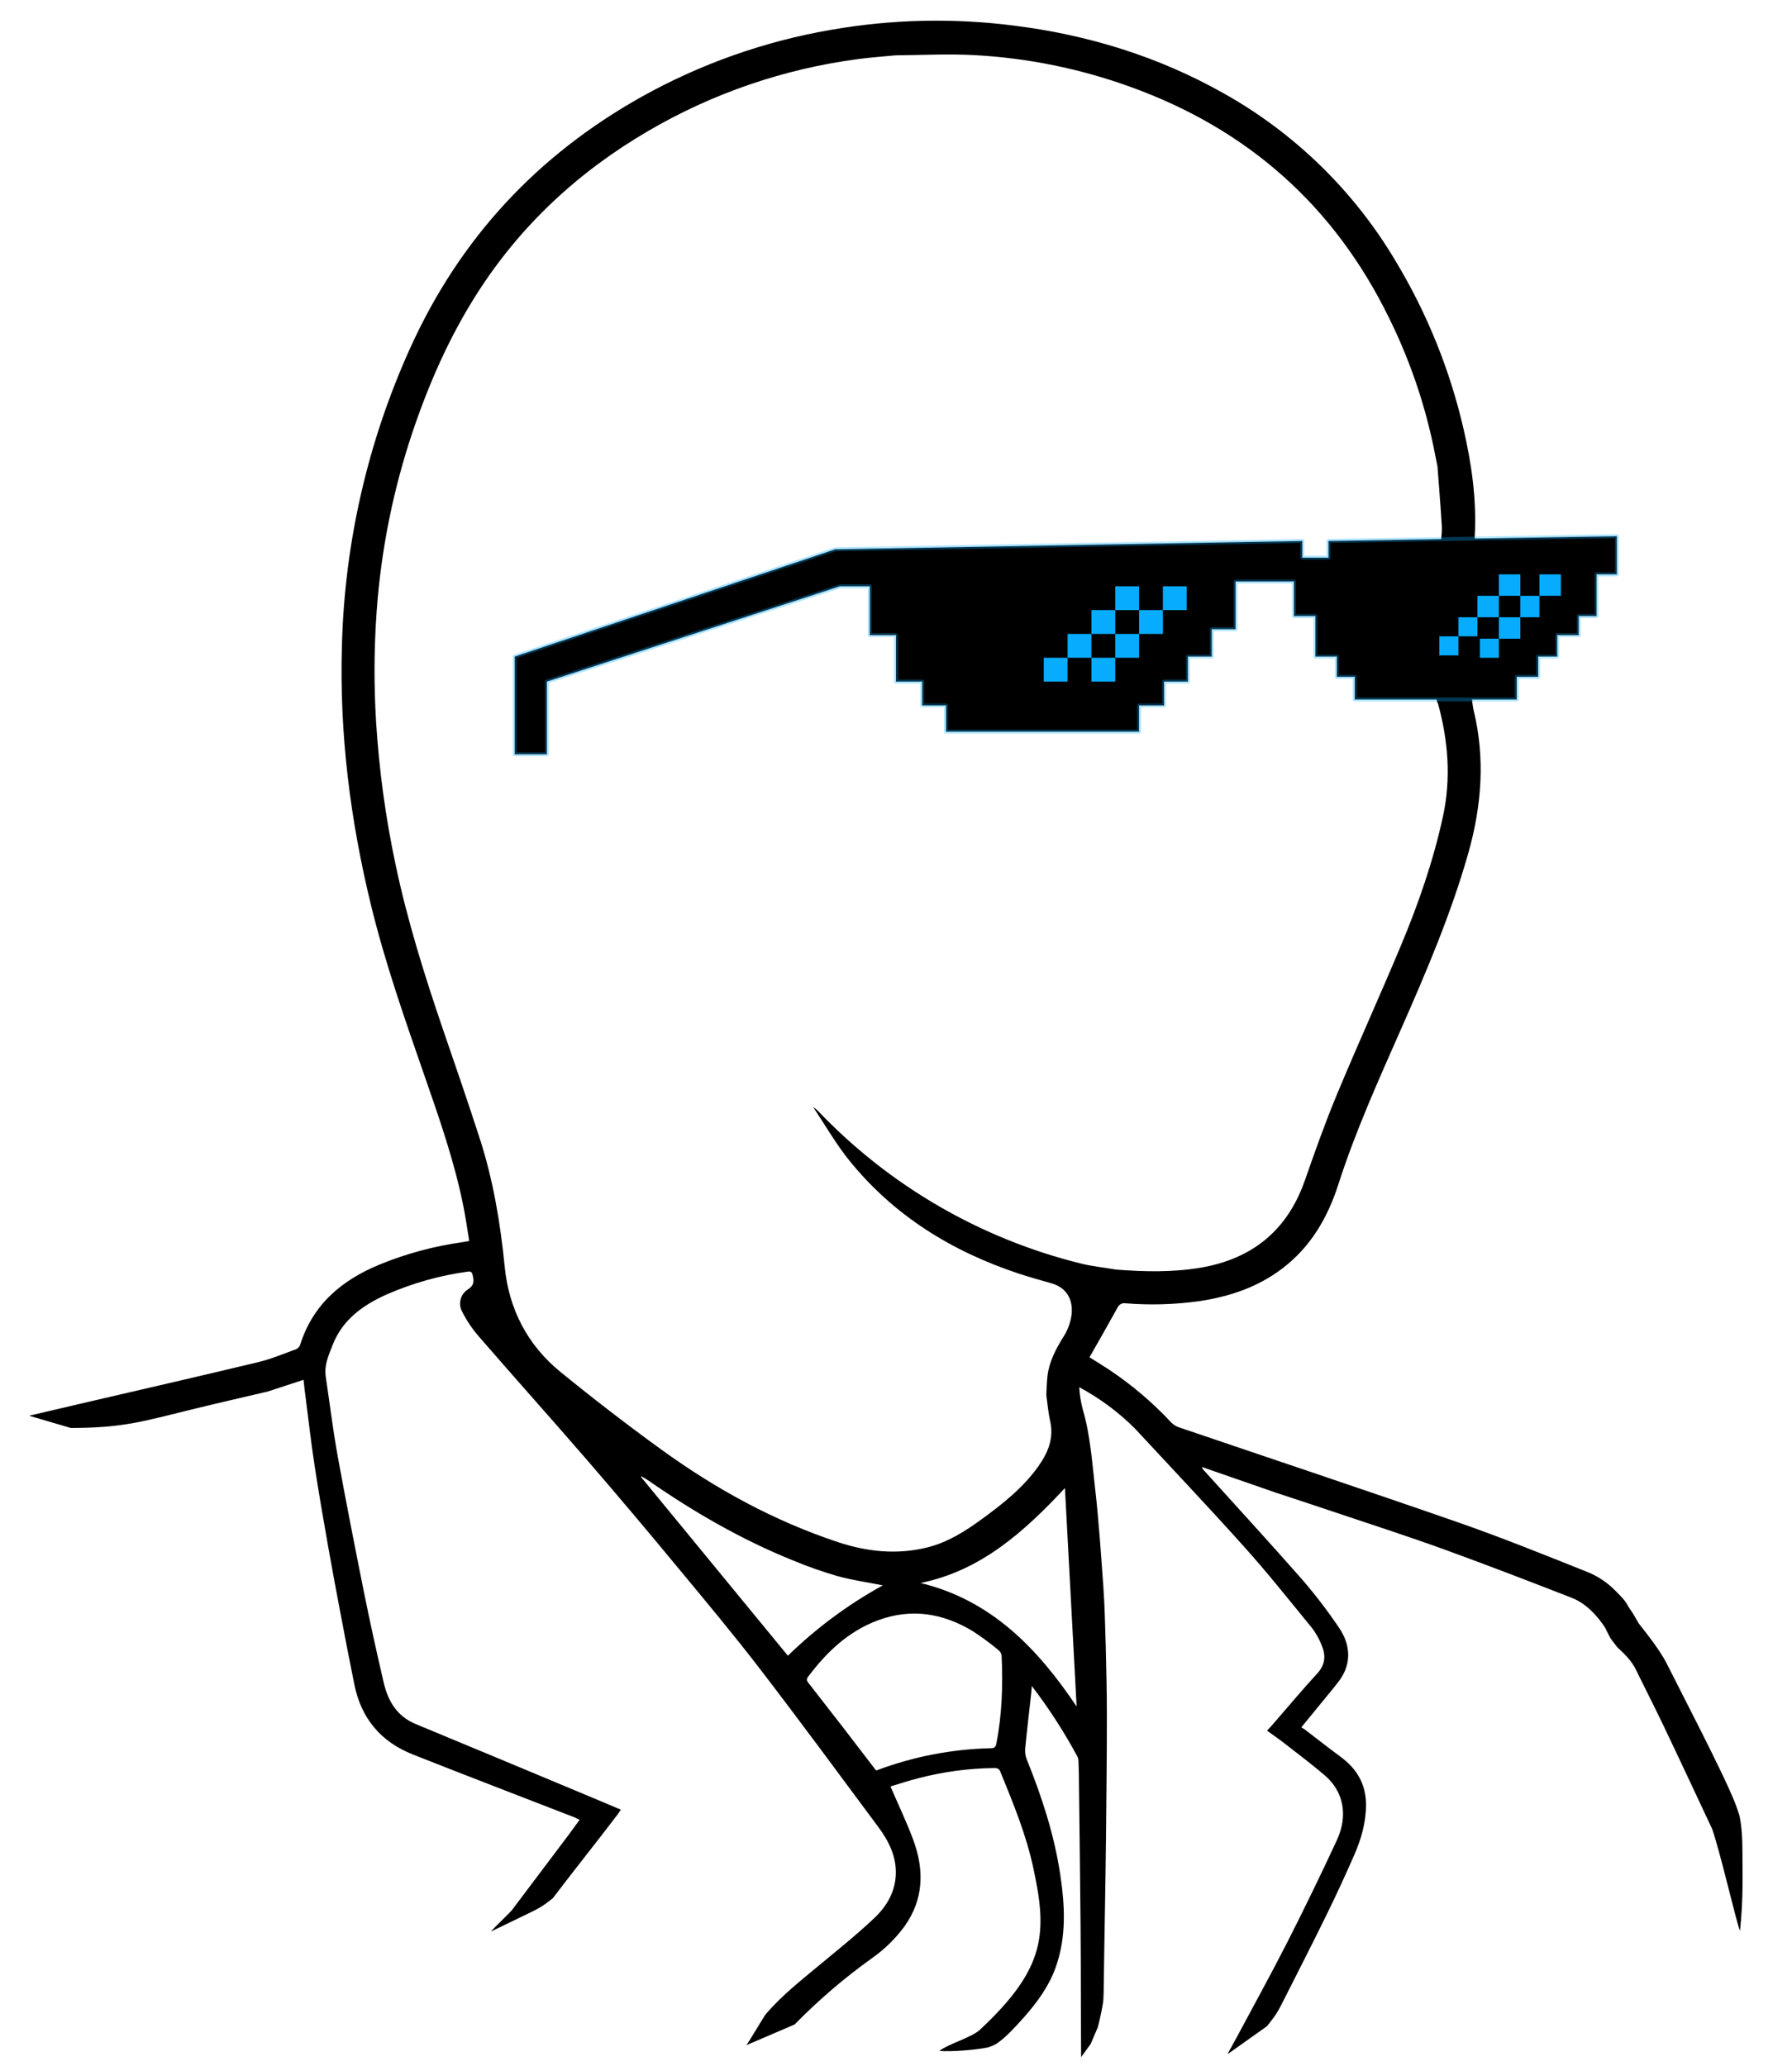
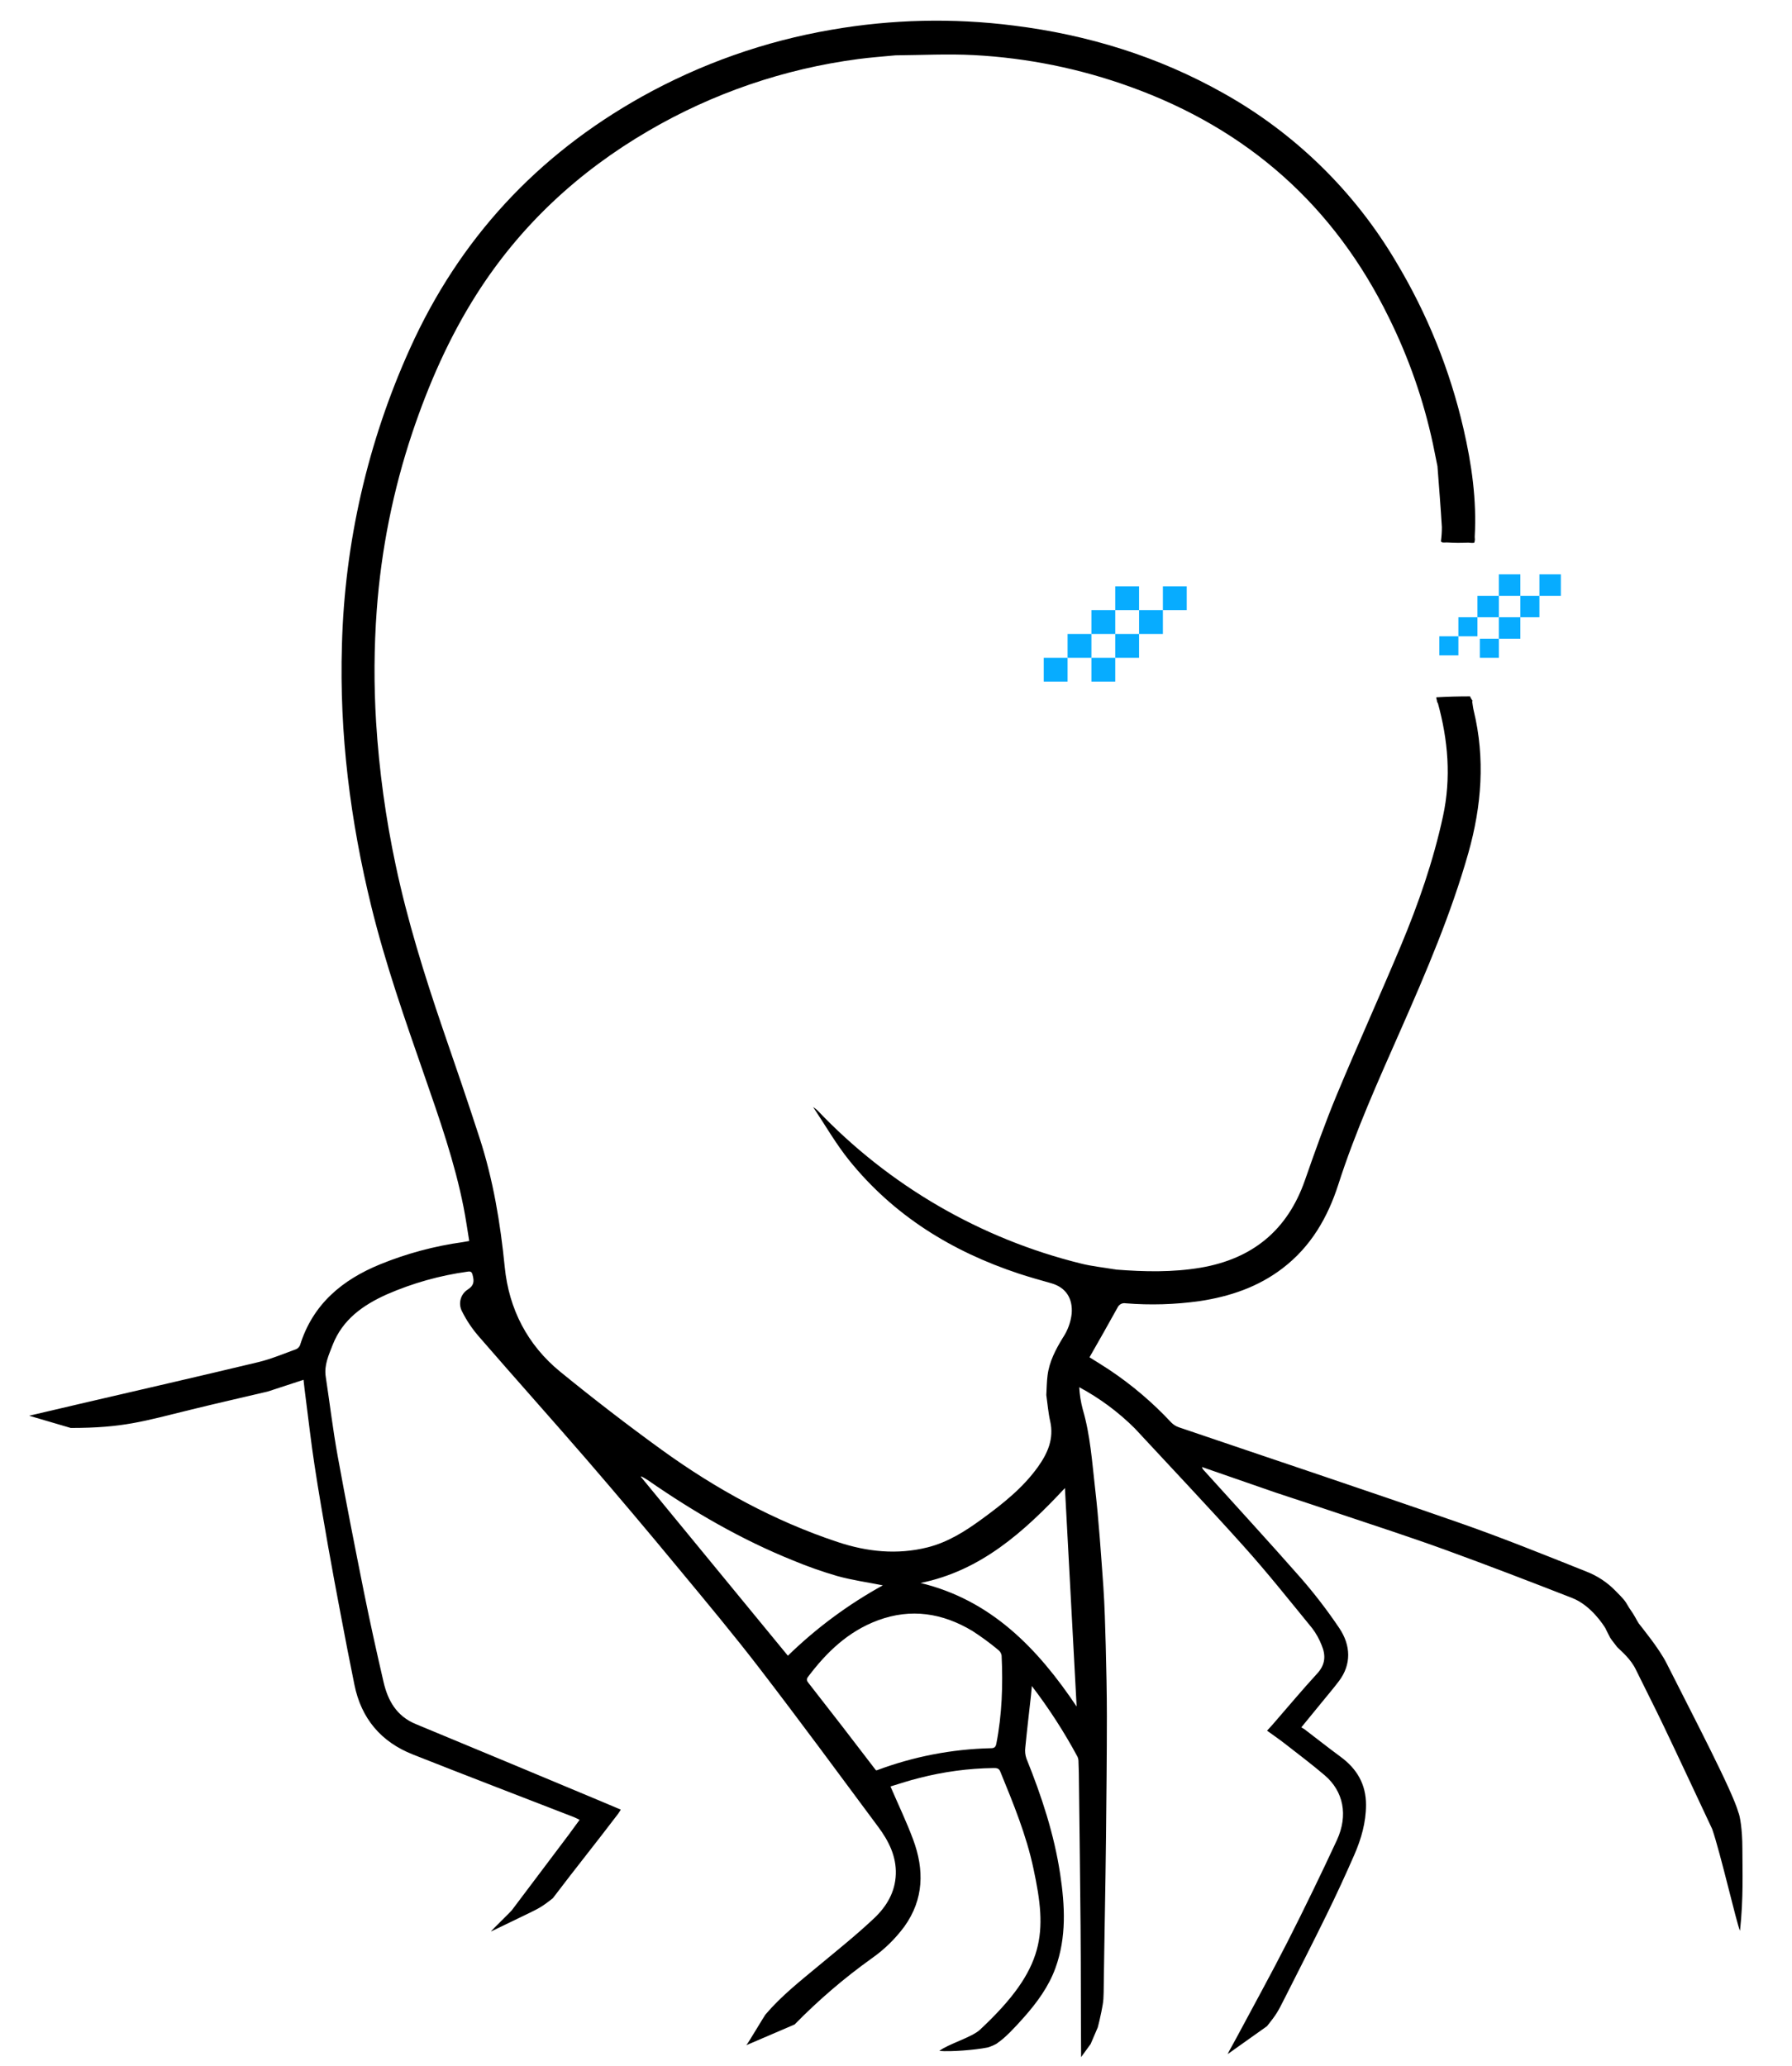
<svg xmlns="http://www.w3.org/2000/svg" width="917" height="1057" viewBox="0 0 917 1057" fill="none">
  <mask id="mask0_119_1137" style="mask-type:luminance" maskUnits="userSpaceOnUse" x="0" y="0" width="917" height="1057">
    <path d="M917 0H0V1056.01H917V0Z" fill="white" />
  </mask>
  <g mask="url(#mask0_119_1137)">
    <path d="M889.563 927.364C886.514 916.39 866.846 878.852 852.798 851.017C848.908 843.335 840.396 833.08 838.567 830.641C837.347 828.812 836.737 826.983 833.689 822.715C831.25 818.447 830.777 818.17 826.584 813.889C822.392 809.608 817.33 806.276 811.74 804.118C790.01 795.436 768.293 786.668 746.197 778.974C698.64 762.414 650.875 746.513 603.208 730.295C601.751 729.794 600.431 728.959 599.355 727.856C589.865 717.673 579.225 708.626 567.65 700.895C564.333 698.688 560.907 696.627 557.517 694.481C562.395 685.945 567.187 677.543 571.845 669.092C572.188 668.299 572.79 667.646 573.552 667.239C574.3 666.844 575.159 666.71 575.991 666.861C588.594 667.876 601.271 667.504 613.793 665.751C629.304 663.422 643.815 658.544 656.399 648.887C670.752 637.912 679.397 623.035 684.848 606.061C693.616 578.77 705.42 552.687 716.955 526.518C729.93 497.07 742.563 467.523 751.379 436.465C758.196 412.296 760.074 388.09 754.099 363.519C753.745 362.044 753.599 360.52 753.318 358.751H753.623C753.329 358.337 753.061 357.905 752.818 357.459C752.733 357.3 752.635 357.142 752.538 356.983C752.44 356.825 752.355 356.532 752.257 356.313C746.502 356.313 740.746 356.447 735.051 356.788C735.026 356.9 734.994 357.01 734.954 357.117C735.191 357.916 735.366 358.731 735.478 359.556H735.734C741.027 378.677 742.673 398.041 738.381 417.783C733.43 440.586 725.808 462.511 716.833 483.949C706.151 509.447 694.701 534.628 684.068 560.15C678.105 574.49 672.886 589.209 667.776 603.842C658.862 629.449 640.949 644.082 614.439 648.631C600.038 651.069 585.588 650.74 571.113 649.618L570.248 649.423L570.101 649.509L569.943 649.423C564.358 648.484 558.675 647.911 553.188 646.533C501.657 633.81 454.846 606.602 418.284 568.125C417.596 567.506 416.862 566.939 416.089 566.43C422.186 575.563 427.686 585.209 434.563 593.745C457.379 622.011 487.059 640.302 521.276 651.655C526.775 653.472 532.373 655.02 537.958 656.606C545.469 658.752 549.054 664.41 548.396 672.238C547.886 676.635 546.331 680.846 543.859 684.518C540.201 690.505 536.933 696.712 536.055 703.773C535.641 707.089 535.616 710.443 535.421 713.784C536.055 718.259 536.397 722.795 537.397 727.197C539.433 736.209 536.08 743.672 531.08 750.647C523.385 761.353 513.179 769.426 502.655 777.12C494.12 783.376 485.157 789.107 474.609 791.753C459 795.655 443.697 794.009 428.674 789.022C396.152 778.23 366.41 761.939 338.742 741.94C321.036 729.136 303.61 715.686 286.77 701.956C269.93 688.225 260.419 669.861 258.285 648.301C256.053 625.864 252.395 603.805 245.444 582.368C239.347 563.552 232.921 544.846 226.482 526.153C217.142 498.74 208.521 471.194 202.509 442.818C197.354 418.654 193.996 394.142 192.461 369.482C191.278 350.392 191.388 331.245 192.79 312.17C195.048 281.306 201.151 250.845 210.959 221.494C219.312 196.679 229.738 172.815 243.798 150.683C266.15 115.49 295.855 87.932 331.779 66.97C364.772 47.69 401.285 35.194 439.173 30.217C445.501 29.363 451.891 28.936 458.244 28.314C471.658 28.192 485.072 27.497 498.375 28.192C525.748 29.644 552.757 35.129 578.527 44.472C638.535 66.141 682.787 105.333 710.834 162.755C720.96 183.24 728.501 204.904 733.283 227.25L735.576 238.566C736.356 248.943 737.21 259.296 737.832 269.734C737.83 272.123 737.675 274.51 737.368 276.88L737.355 277.027C737.965 277.637 737.965 277.637 740.404 277.551C745.464 277.794 746.294 277.783 751.378 277.637C751.65 277.629 754.154 278.026 754.477 277.551C754.586 277.051 754.477 277.551 754.647 276.732L754.733 275.941C754.662 275.457 754.633 274.967 754.647 274.478C755.696 255.808 753.087 237.517 748.904 219.409C741.963 189.325 730.334 160.52 714.443 134.05C693.147 97.97 662.667 68.18 626.109 47.715C592.636 28.863 556.651 17.803 518.618 13.072C487.671 9.144 456.311 9.863 425.576 15.206C391.455 21.035 358.577 32.635 328.352 49.508C274.808 79.493 235.165 122.173 209.825 178.266C188.202 226.037 176.353 277.651 174.974 330.071C173.609 375.372 179.242 419.893 190.022 463.853C197.229 493.241 207.24 521.726 217.154 550.248C224.873 572.466 232.665 594.635 237.238 617.804C238.36 623.462 239.152 629.181 240.116 634.985C238.677 635.229 237.677 635.424 236.762 635.571C222.317 637.576 208.177 641.369 194.668 646.862C175.035 654.862 160.049 667.349 153.525 688.323C153.329 688.781 153.043 689.196 152.684 689.542C152.335 689.898 151.921 690.184 151.464 690.383C145.087 692.688 138.782 695.371 132.222 696.956C101.736 704.272 71.093 711.272 40.522 718.393L14.914 724.393L36.192 730.649C63.019 730.649 73.178 727.295 98.115 721.186C111.053 717.991 124.052 715.089 137.026 712.004L155.317 706.016C155.695 709.516 156.098 712.869 156.537 716.223C157.976 727.307 159.22 738.416 160.915 749.464C163.024 763.414 165.463 777.328 167.902 791.241C169.938 802.777 172.121 814.41 174.316 825.946C176.576 838.002 178.925 850.033 181.364 862.04C184.852 879.344 195.009 891.306 211.276 897.72C238.701 908.585 266.26 919.121 293.758 929.803C294.562 930.12 295.318 930.547 296.599 931.169C294.66 933.754 292.941 936.193 291.136 938.632L261.87 977.482C261.426 978.13 251.568 987.642 251.199 988.335L270.929 978.8C274.978 976.751 276.807 976.141 282.904 971.263C294.928 955.403 304.301 943.867 316.341 928.023C316.756 927.486 317.073 926.877 317.67 925.938C313.39 924.133 309.269 922.377 305.147 920.658C274.345 907.756 243.538 894.92 212.727 882.148C202.899 878.088 198.46 870.125 196.253 860.565C192.705 845.237 189.303 829.872 186.193 814.447C181.559 791.278 176.986 768.109 172.779 744.94C170.341 731.526 168.731 717.906 166.682 704.407C165.78 698.505 168.194 693.432 170.219 688.176C175.316 675.128 185.754 667.775 197.948 662.3C211.133 656.544 225.047 652.629 239.299 650.667C240.969 650.423 241.457 650.826 241.859 652.46C242.664 655.508 242.652 657.703 239.42 659.776C237.579 660.934 236.25 662.752 235.704 664.857C235.158 666.963 235.436 669.197 236.482 671.104C238.849 675.827 241.821 680.221 245.322 684.177C263.492 705.15 282.027 725.82 300.196 746.818C316.024 765.158 331.657 783.677 347.095 802.374C361.252 819.446 375.446 836.445 388.933 854.004C409.443 880.71 429.405 907.817 449.465 934.852C454.745 941.961 458.732 949.838 458.403 959.033C458.074 968.227 453.623 975.531 447.355 981.47C438.331 990.006 428.661 997.712 419.113 1005.65C409.565 1013.59 399.798 1021.26 391.713 1030.77C391.346 1031.08 382.337 1046.29 381.896 1046.48L406.639 1035.86C418.794 1023.43 432.019 1012.1 446.16 1001.99C452.539 997.505 458.155 992.021 462.793 985.75C472.78 971.788 473.011 956.728 467.292 941.302C463.915 932.193 459.683 923.413 455.671 914.085C460.305 912.719 465.305 910.975 470.414 909.756C482.819 906.55 495.563 904.839 508.374 904.659C509.923 904.659 511.143 904.659 511.874 906.5C518.508 922.718 525.19 938.912 528.848 956.167C535.921 989.091 535.225 1007.05 501.485 1038.55C497.266 1042.49 485.253 1045.84 480.668 1049.4C486.534 1049.92 498.96 1048.92 505.057 1047.7C506.08 1047.6 509.859 1046.02 510.544 1045.26C514.202 1042.82 518.898 1037.95 524.105 1032.05C530.714 1024.56 536.592 1016.55 540.067 1007.05C545.835 991.201 544.945 975.068 542.506 958.886C539.409 938.424 532.97 918.926 525.239 899.793C524.618 897.984 524.422 896.057 524.666 894.16C525.519 885.356 526.568 876.564 527.544 867.759C527.702 866.357 527.824 864.821 528.019 862.699C536.766 874.138 544.587 886.257 551.408 898.94C551.752 899.757 551.915 900.639 551.883 901.525C552.038 905.199 552.119 908.858 552.127 912.5C552.436 936.807 552.708 961.154 552.944 985.543C553.139 1007.71 553.045 1030.41 553.224 1052.57L558.101 1045.87L561.76 1037.33C562.369 1034.89 562.775 1033.43 563.589 1029.41C564.821 1023.31 564.711 1022.81 564.821 1015.02C564.968 1003.2 565.199 991.384 565.382 979.568C565.589 966.276 565.846 952.972 565.967 939.68C566.175 919.182 566.406 898.684 566.406 878.185C566.406 866.064 566.126 853.956 565.821 841.835C565.528 831.811 565.297 821.763 564.602 811.764C563.382 795.009 562.297 778.23 560.383 761.548C558.822 747.964 557.944 734.343 554.066 721.137C553.076 717.429 552.471 713.629 552.261 709.796C562.693 715.39 572.256 722.472 580.649 730.819C599.257 750.903 618.097 770.755 636.389 791.144C648.583 804.703 659.887 818.971 671.422 833.067C673.45 835.73 675.092 838.665 676.3 841.786C678.483 846.932 678.276 851.675 674.105 856.224C666.264 864.76 658.814 873.698 651.18 882.466C650.351 883.417 649.473 884.319 648.376 885.538C651.57 887.855 654.631 889.953 657.545 892.221C664.374 897.55 671.3 902.769 677.885 908.378C687.458 916.548 689.982 928.791 684.129 941.51C675.999 959.028 667.569 976.389 658.838 993.591C650.388 1010.17 641.364 1026.51 632.608 1042.89C632.206 1043.77 628.535 1050.12 628.218 1051.04L648.376 1036.72C653.216 1030.63 653.851 1029.47 657.302 1022.61C664.435 1008.46 671.691 994.347 678.654 980.104C683.686 969.845 688.478 959.496 693.03 949.058C696.579 940.912 699.018 932.437 699.018 923.45C699.018 912.951 694.335 905.037 686.043 898.94C679.788 894.33 673.678 889.514 667.508 884.795C666.992 884.451 666.459 884.133 665.911 883.843L676.885 870.43C679.678 866.991 682.568 863.638 685.226 860.089C691.531 851.675 691.323 841.981 685.348 833.079C679.316 824.106 672.726 815.521 665.618 807.374C649.156 788.656 632.291 770.34 615.622 751.854C615.398 751.466 615.21 751.057 615.061 750.635L652.863 763.743C663.838 767.402 674.959 770.999 685.933 774.718C703.859 780.73 721.833 786.559 739.588 793.009C761.318 800.911 782.901 809.215 804.436 817.617C814.289 821.458 820.701 831.8 821.495 833.08C821.648 833.532 822.714 835.519 823.934 837.958C825.153 839.787 825.763 840.396 827.592 842.835C829.421 844.664 834.655 848.919 837.251 854.614C841.872 864.077 846.701 873.442 851.237 882.953C859.615 900.489 867.858 918.207 876.15 935.852C880.417 948.094 888.685 984.287 890.392 987.946C892.221 970.874 891.611 957.46 891.611 945.876C891.611 935.852 890.307 928.84 889.563 927.364ZM328.023 755.732L328.133 755.39C329.255 756.012 330.413 756.61 331.523 757.366C354.948 773.621 379.482 787.851 405.992 798.509C413.346 801.569 420.866 804.215 428.515 806.435C436.161 808.545 444.075 809.654 451.769 811.179C434.028 820.945 417.683 833.057 403.176 847.188L328.023 755.732ZM509.826 892.306C509.46 894.111 508.606 894.513 507.021 894.513C487.1 894.977 467.4 898.79 448.745 905.793C448.672 905.793 448.562 905.793 448.221 905.793C442.538 898.355 436.758 890.806 430.966 883.307L413.894 861.357C413.065 860.297 412.382 859.467 413.455 858.041C422.955 845.395 434.039 834.725 449.209 829.092C466.219 822.775 482.34 825.373 497.571 834.494C502.191 837.472 506.626 840.73 510.85 844.249C511.762 844.956 512.369 845.986 512.545 847.127C513.252 862.248 512.764 877.368 509.813 892.355L509.826 892.306ZM471.06 809.971C501.826 803.728 523.959 783.912 544.945 761.402L550.932 873.186C530.885 843.261 507.07 818.69 471.06 809.971Z" fill="black" />
  </g>
-   <path d="M263.391 335.95V385.946H279.853V348.753L429.841 299.977H445.083V324.975H458.497V348.753H471.911V360.948H484.105V374.361H582.877V360.948H595.681V348.753H607.875V335.95H620.069V321.926H632.264V297.538H662.139V315.22H673.114V335.95H684.089V346.315H693.234V357.899H776.154V346.315H787.129V335.95H796.885V324.975H807.859V315.22H817.005V293.88H827.37V274.369L679.821 276.808V285.344H666.407V276.808L427.402 281.076L263.391 335.95Z" fill="black" stroke="#00AAFF" stroke-opacity="0.32" stroke-width="2" stroke-linejoin="round" />
  <rect x="570.688" y="299.98" width="12.194" height="12.194" fill="#07ACFF" />
  <rect x="582.883" y="312.174" width="12.194" height="12.194" fill="#07ACFF" />
  <rect x="595.074" y="299.98" width="12.194" height="12.194" fill="#07ACFF" />
  <rect x="570.688" y="324.367" width="12.194" height="12.194" fill="#07ACFF" />
  <rect x="558.496" y="336.562" width="12.194" height="12.194" fill="#07ACFF" />
  <rect x="534.105" y="336.562" width="12.194" height="12.194" fill="#07ACFF" />
  <rect x="546.301" y="324.367" width="12.194" height="12.194" fill="#07ACFF" />
  <rect x="558.496" y="312.174" width="12.194" height="12.194" fill="#07ACFF" />
  <rect x="756.039" y="304.857" width="10.975" height="10.975" fill="#07ACFF" />
  <rect x="746.285" y="315.832" width="9.755" height="9.755" fill="#07ACFF" />
  <rect x="736.531" y="325.588" width="9.755" height="9.755" fill="#07ACFF" />
  <rect x="767.012" y="293.883" width="10.975" height="10.975" fill="#07ACFF" />
  <rect x="787.746" y="293.883" width="10.975" height="10.975" fill="#07ACFF" />
  <rect x="767.012" y="315.832" width="10.975" height="10.975" fill="#07ACFF" />
  <rect x="757.258" y="326.807" width="9.755" height="9.755" fill="#07ACFF" />
  <rect x="777.992" y="304.857" width="9.755" height="10.975" fill="#07ACFF" />
</svg>